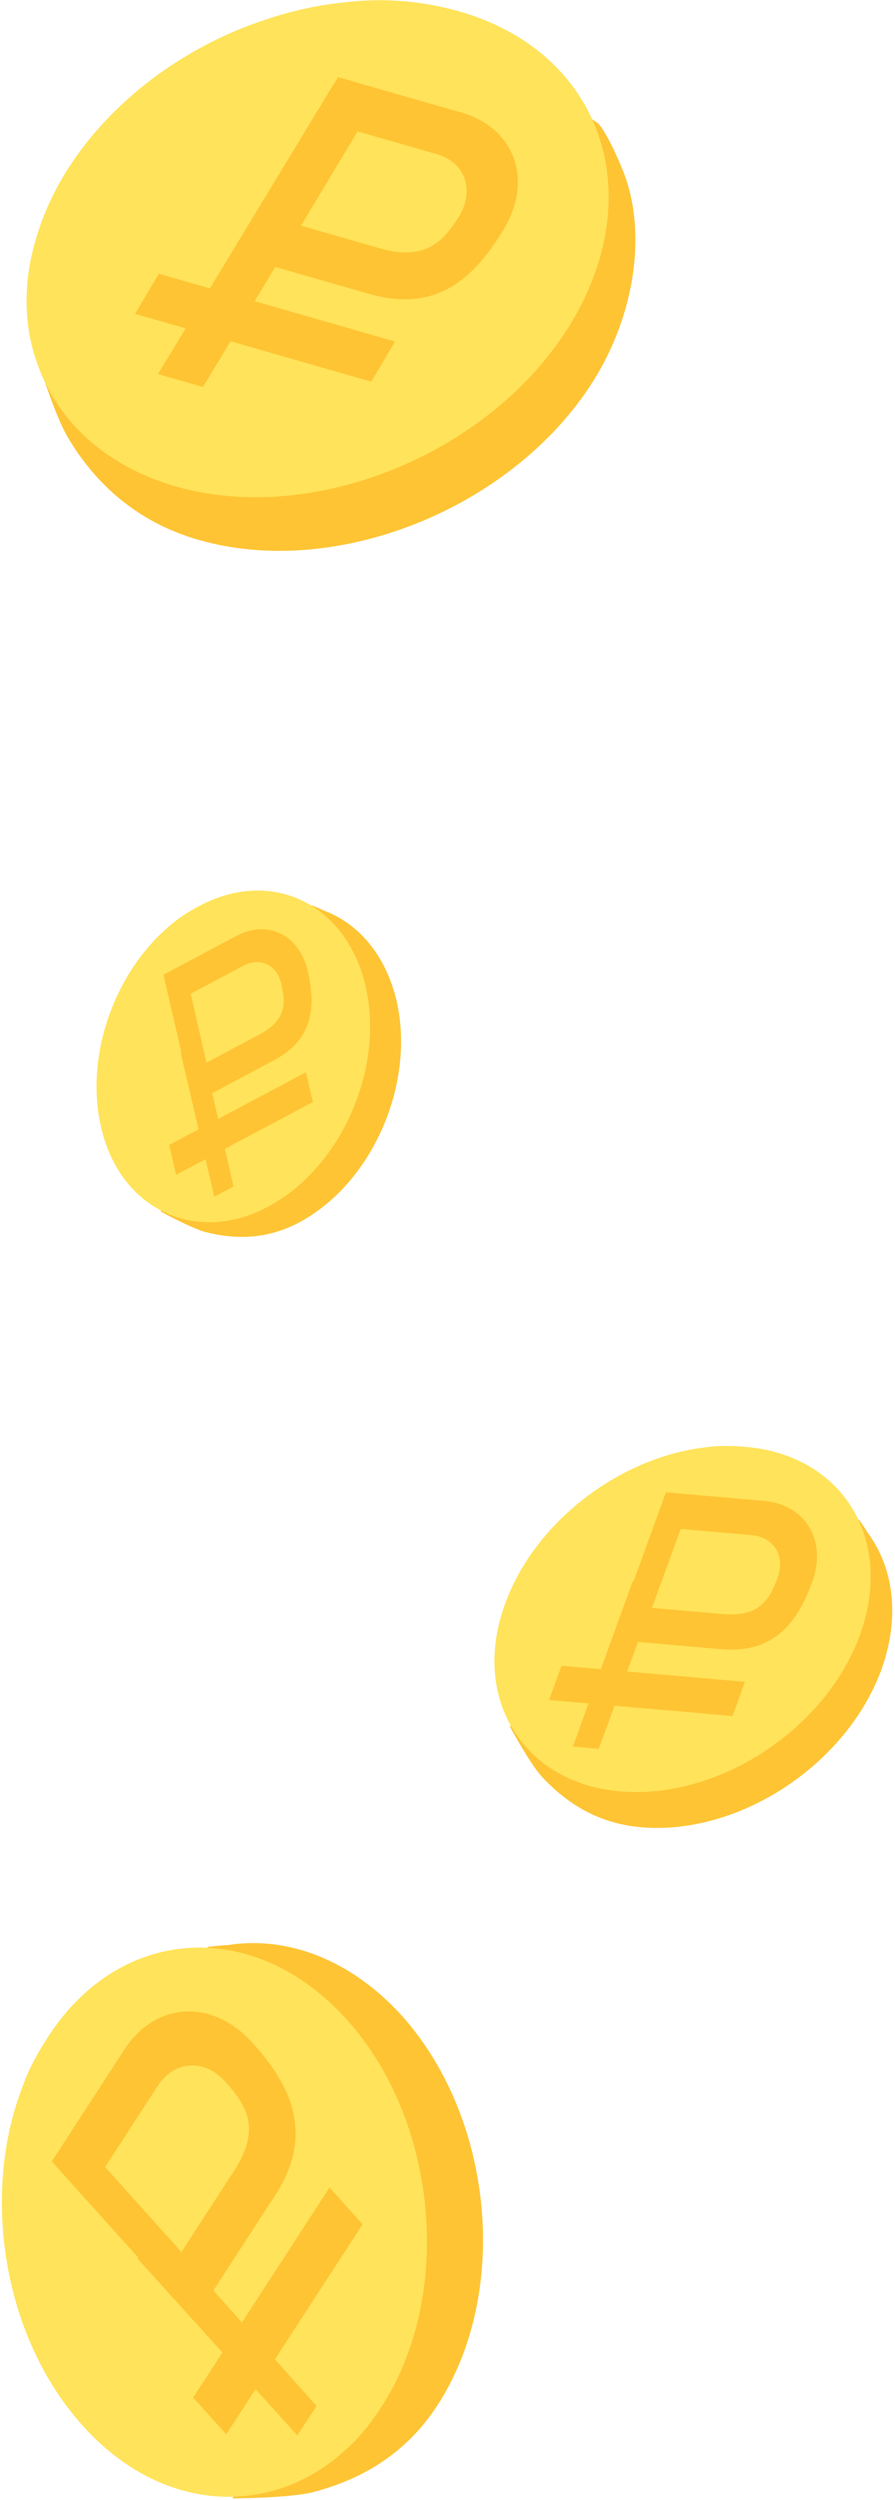
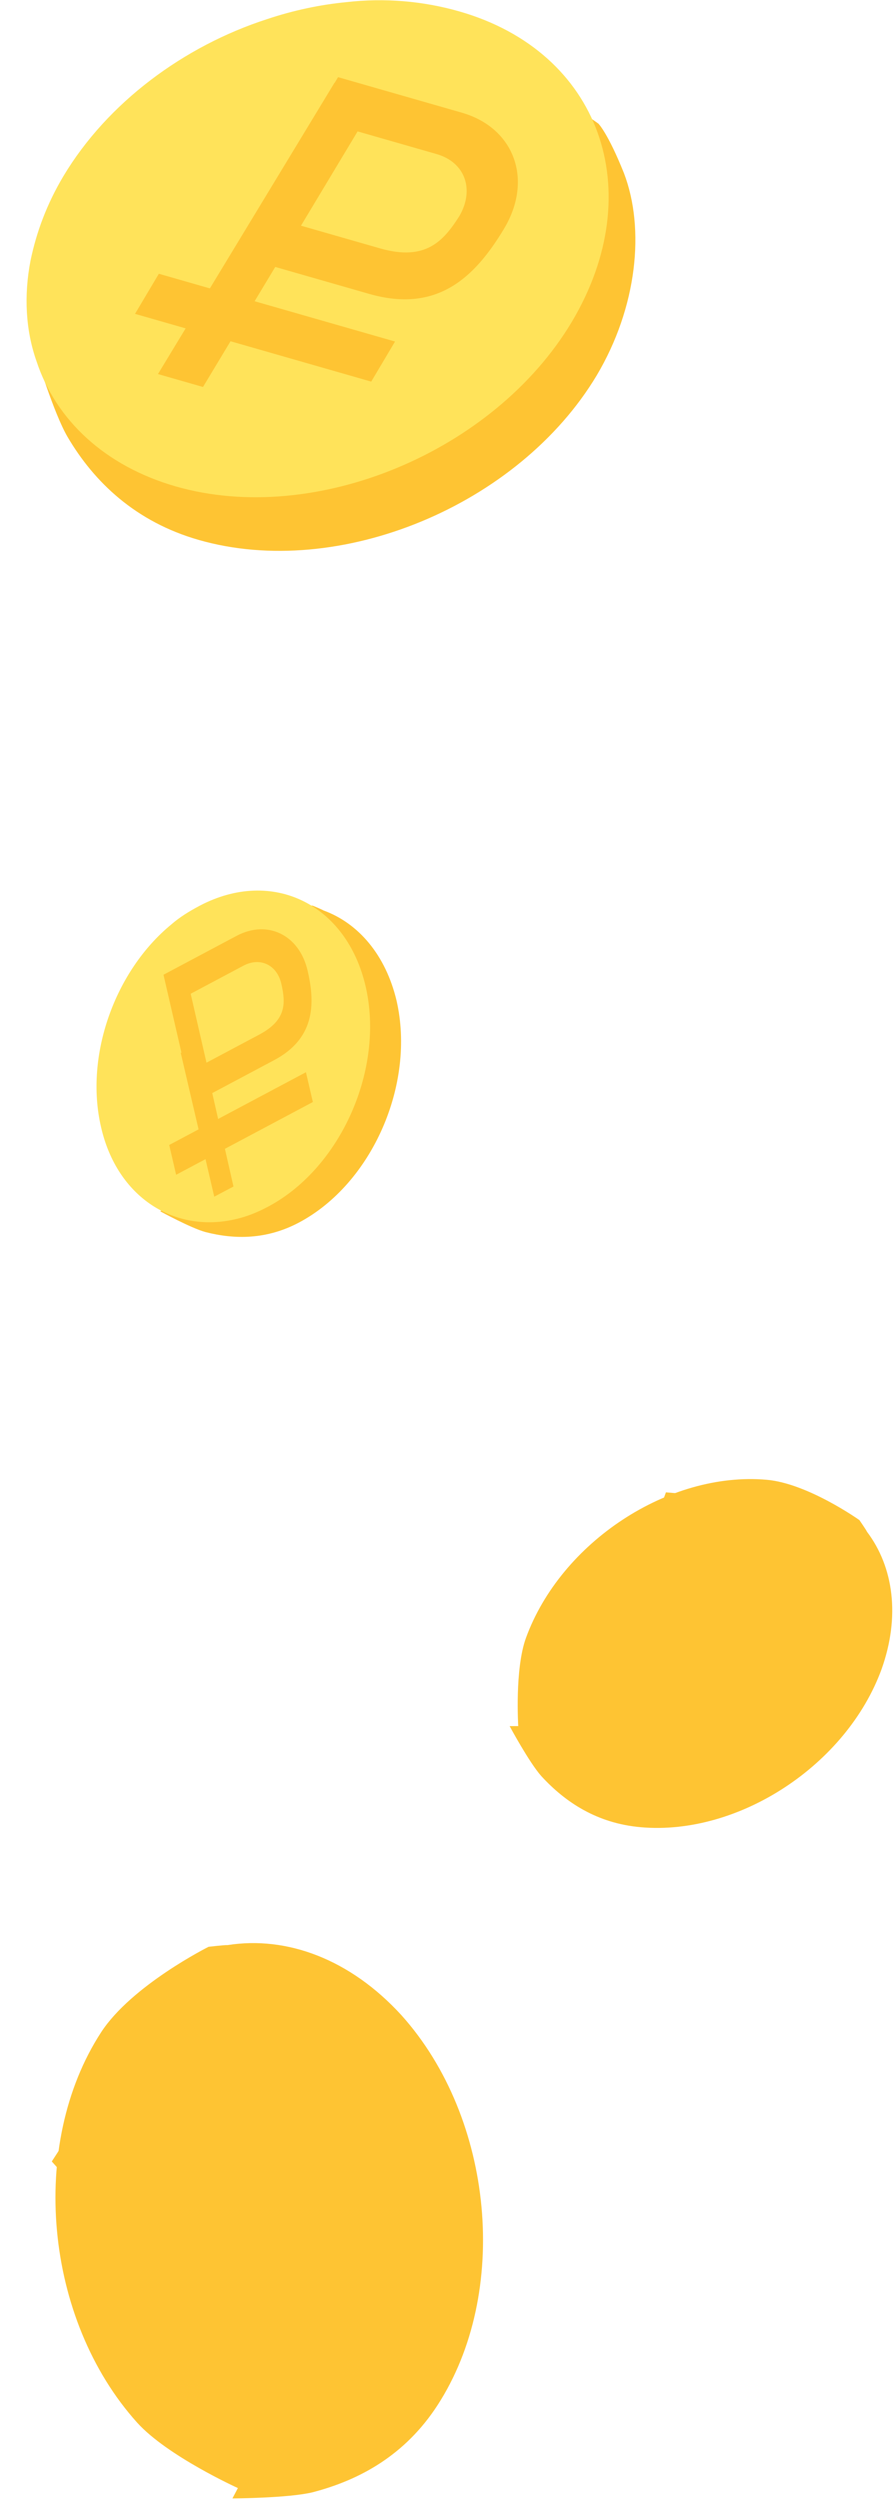
<svg xmlns="http://www.w3.org/2000/svg" width="139px" height="388px" viewBox="0 0 139 388" version="1.1">
  <title>l1</title>
  <desc>Created with Sketch.</desc>
  <defs />
  <g id="Artboard-Copy-9" stroke="none" stroke-width="1" fill="none" fill-rule="evenodd" transform="translate(-534, -14)">
    <g id="final-1" transform="translate(-32, -90)" fill-rule="nonzero">
      <g id="l1" transform="translate(545, 91)">
        <g id="Group-Copy-2" transform="translate(59.459, 178.151) rotate(-28) translate(-59.459, -178.151) translate(33.459, 152.651)">
          <path d="M51.055,27.637 C47.592,40.517 34.355,50.943 21.524,50.943 C15.822,50.943 11.443,48.592 7.981,45.424 C6.25,43.788 3.297,39.29 3.297,39.29 L4.417,39.188 C4.417,39.188 3.297,31.828 4.417,27.637 C7.879,14.757 21.117,4.331 33.947,4.331 C39.344,4.331 46.472,8.522 46.472,8.522 C46.472,8.522 47.491,9.749 47.592,9.953 C51.462,14.246 52.887,20.584 51.055,27.637 Z" id="Shape" fill="#FEC433" />
          <path d="M47.859,23.404 C44.499,36.074 31.363,46.413 18.635,46.515 C18.533,46.515 18.431,46.515 18.329,46.515 C16.496,46.515 14.765,46.312 13.238,45.906 C3.666,43.474 -1.629,34.25 1.324,23.404 C4.277,12.356 14.663,3.03 25.661,0.8 C27.392,0.395 29.123,0.294 30.854,0.294 L31.058,0.294 C43.684,0.395 51.22,10.734 47.859,23.404 Z" id="Shape" fill="#FFE35A" />
          <path d="M15.679,26.881 L20.978,7.111 L33.818,7.111 C39.32,7.111 42.479,11.595 41.053,16.996 C39.626,22.499 36.875,26.881 29.945,26.881 L26.48,26.881 L15.679,26.881 Z M23.321,11.697 L20.468,22.295 L29.741,22.295 C34.531,22.295 35.652,19.951 36.467,16.996 C37.282,14.041 35.55,11.697 32.595,11.697 L23.321,11.697 Z" id="Shape" fill="#FEC433" />
          <polygon id="Shape" fill="#FEC433" points="8.138 35.441 9.361 30.855 33.41 30.855 32.187 35.441" />
          <polygon id="Shape" fill="#FEC433" transform="translate(16.347, 30.54) rotate(-256) translate(-16.347, -30.54) " points="4.874 32.048 6.102 28.684 27.011 29.118 27.819 32.396" />
        </g>
        <g id="Group-Copy-4" transform="translate(128.54, 267.086) rotate(5) translate(-128.54, -267.086) translate(97.54, 236.586)">
          <path d="M60.7,32.859 C56.584,48.172 40.845,60.568 25.591,60.568 C18.811,60.568 13.605,57.773 9.489,54.006 C7.431,52.061 3.92,46.714 3.92,46.714 L5.252,46.592 C5.252,46.592 3.92,37.842 5.252,32.859 C9.368,17.546 25.107,5.149 40.361,5.149 C46.778,5.149 55.252,10.132 55.252,10.132 C55.252,10.132 56.463,11.59 56.584,11.833 C61.185,16.938 62.88,24.473 60.7,32.859 Z" id="Shape" fill="#FEC433" />
-           <path d="M56.901,27.826 C52.906,42.89 37.289,55.182 22.155,55.303 C22.034,55.303 21.913,55.303 21.792,55.303 C19.613,55.303 17.555,55.062 15.739,54.58 C4.358,51.687 -1.937,40.721 1.574,27.826 C5.085,14.69 17.434,3.603 30.509,0.952 C32.567,0.47 34.625,0.349 36.683,0.349 L36.925,0.349 C51.938,0.47 60.897,12.762 56.901,27.826 Z" id="Shape" fill="#FFE35A" />
          <path d="M18.641,31.959 L24.941,8.455 L40.207,8.455 C46.749,8.455 50.505,13.786 48.809,20.207 C47.113,26.75 43.841,31.959 35.603,31.959 L31.483,31.959 L18.641,31.959 Z M27.728,13.907 L24.335,26.507 L35.361,26.507 C41.055,26.507 42.388,23.721 43.357,20.207 C44.326,16.694 42.266,13.907 38.753,13.907 L27.728,13.907 Z" id="Shape" fill="#FEC433" />
          <polygon id="Shape" fill="#FEC433" points="9.675 42.137 11.129 36.685 39.722 36.685 38.268 42.137" />
          <polygon id="Shape" fill="#FEC433" transform="translate(19.435, 36.31) rotate(-256) translate(-19.435, -36.31) " points="5.795 38.102 7.255 34.103 32.114 34.62 33.074 38.517" />
        </g>
        <g id="Group-Copy-3" transform="translate(58.616, 357.994) rotate(-57) translate(-58.616, -357.994) translate(16.616, 316.494)">
          <path d="M82.519,44.67 C76.923,65.487 55.527,82.339 34.79,82.339 C25.573,82.339 18.496,78.539 12.9,73.417 C10.102,70.774 5.329,63.504 5.329,63.504 L7.14,63.339 C7.14,63.339 5.329,51.443 7.14,44.67 C12.735,23.852 34.131,7 54.869,7 C63.592,7 75.112,13.774 75.112,13.774 C75.112,13.774 76.758,15.757 76.923,16.087 C83.177,23.026 85.481,33.27 82.519,44.67 Z" id="Shape" fill="#FEC433" />
-           <path d="M77.354,37.828 C71.923,58.306 50.692,75.017 30.119,75.181 C29.954,75.181 29.79,75.181 29.625,75.181 C26.663,75.181 23.865,74.853 21.396,74.198 C5.925,70.266 -2.633,55.357 2.14,37.828 C6.912,19.97 23.7,4.898 41.475,1.294 C44.273,0.638 47.071,0.474 49.869,0.474 L50.198,0.474 C70.606,0.638 82.785,17.349 77.354,37.828 Z" id="Shape" fill="#FFE35A" />
          <path d="M25.341,43.447 L33.906,11.494 L54.659,11.494 C63.553,11.494 68.659,18.741 66.353,27.471 C64.047,36.365 59.6,43.447 48.4,43.447 L42.8,43.447 L25.341,43.447 Z M37.694,18.906 L33.082,36.035 L48.071,36.035 C55.812,36.035 57.624,32.247 58.941,27.471 C60.259,22.694 57.459,18.906 52.682,18.906 L37.694,18.906 Z" id="Shape" fill="#FEC433" />
          <polygon id="Shape" fill="#FEC433" points="13.153 57.282 15.129 49.871 54 49.871 52.024 57.282" />
          <polygon id="Shape" fill="#FEC433" transform="translate(26.421, 49.361) rotate(-256) translate(-26.421, -49.361) " points="7.879 51.798 9.862 46.361 43.658 47.064 44.963 52.361" />
        </g>
        <g id="Group-3-Copy" transform="translate(72.265, 55.829) rotate(16) translate(-72.265, -55.829) translate(26.765, 10.829)">
          <path d="M89.559,48.417 C83.484,71.189 59.841,90 37.182,90 C27.002,90 19.121,85.875 13.21,80.264 C10.09,77.294 5,69.374 5,69.374 L6.97,69.209 C6.97,69.209 5,56.008 6.97,48.583 C13.045,25.811 36.689,7 59.348,7 C68.871,7 79.051,10.795 79.051,10.795 C79.051,10.795 80.857,11.785 84.962,17.066 C90.545,24.491 92.679,36.537 89.559,48.417 Z" id="Shape" fill="#FEC433" />
          <path d="M83.551,41.5 C77.51,64.226 53.998,83 31.466,83 C20.037,83 10.731,78.224 5.343,70.319 C2.404,66.202 0.608,61.097 0.118,55.498 C-0.209,51.052 0.118,46.44 1.424,41.5 C4.853,28.655 13.833,16.962 25.099,9.387 C28.691,6.917 32.446,4.94 36.201,3.458 C41.753,1.153 47.63,0 53.508,0 C76.203,0 89.592,18.609 83.551,41.5 Z" id="Shape" fill="#FFE35A" />
          <polygon id="Shape" fill="#FEC433" points="24 67 37.89 16 45 16 31.276 67" />
          <path d="M30,46 L38.185,15 L58.155,15 C66.667,15 71.741,21.926 69.449,30.5 C67.158,39.074 63.066,46 52.098,46 L46.696,46 L30,46 Z M43.423,22.255 L39.003,38.745 L51.771,38.745 C59.137,38.745 60.938,34.952 62.247,30.5 C63.393,25.883 60.774,22.255 56.191,22.255 L43.423,22.255 Z" id="Shape" fill="#FEC433" />
          <polygon id="Shape" fill="#FEC433" points="18 59 19.841 52 58 52 56.159 59" />
        </g>
      </g>
    </g>
  </g>
</svg>